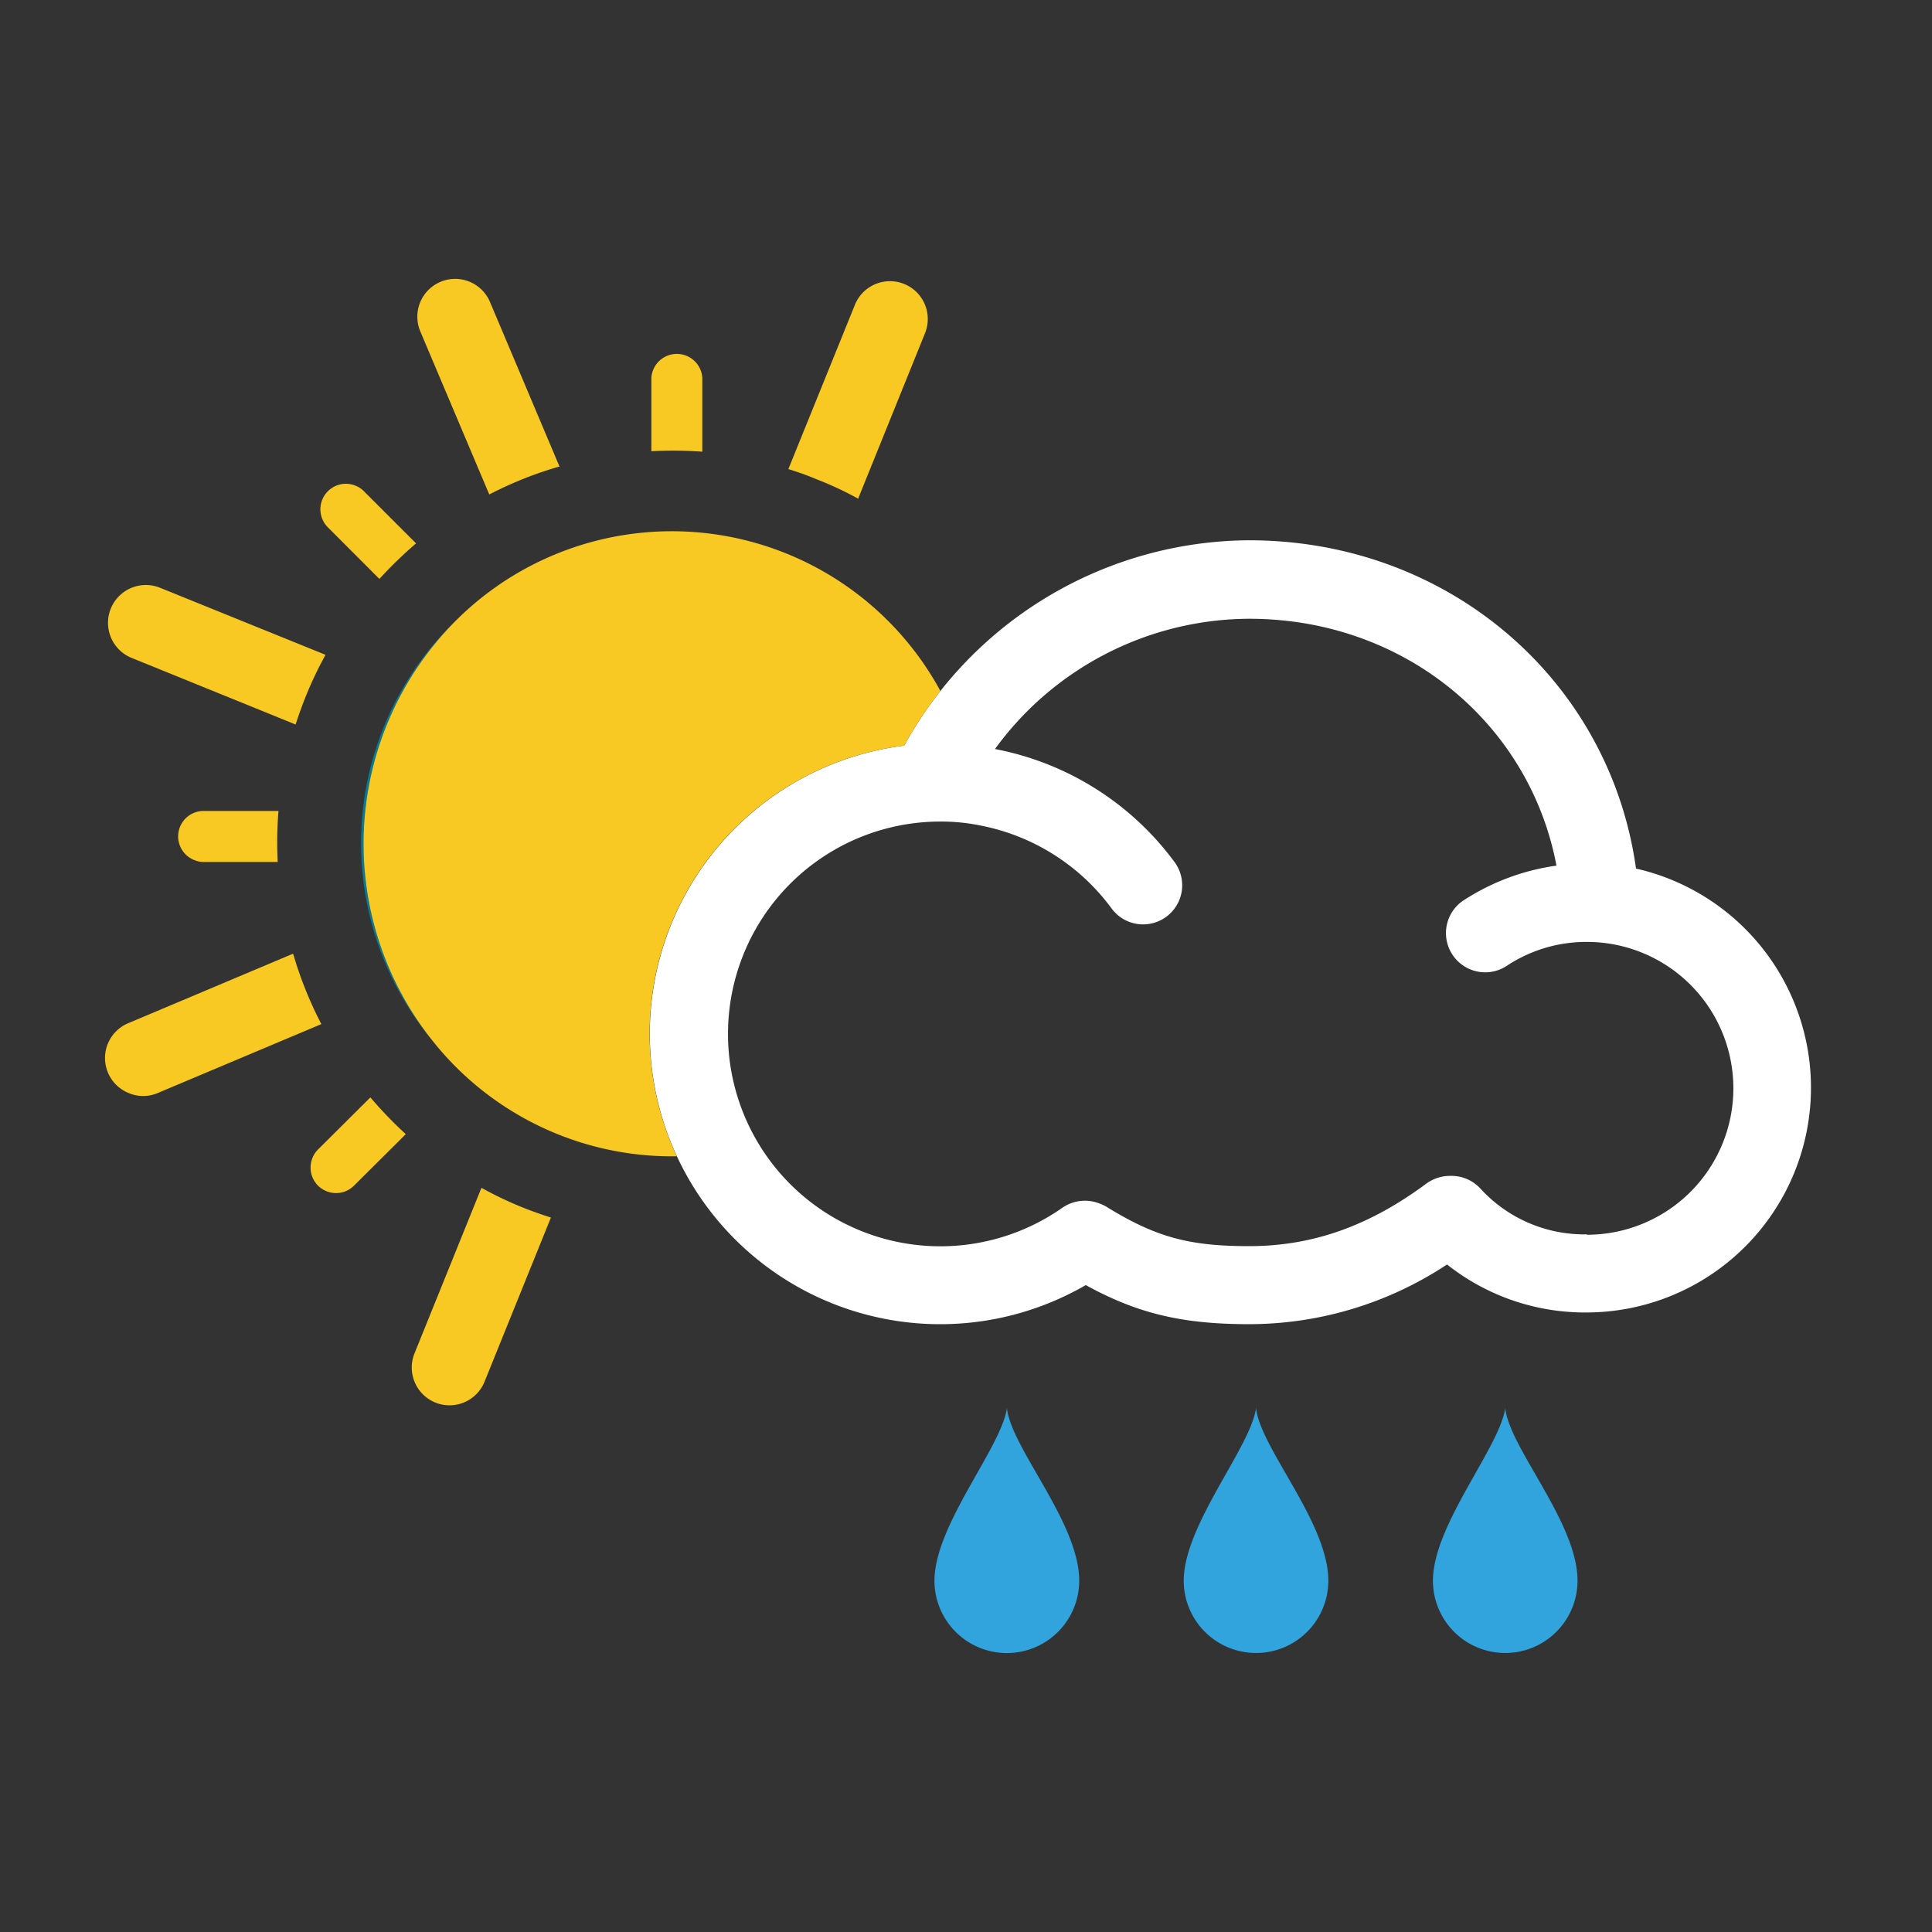
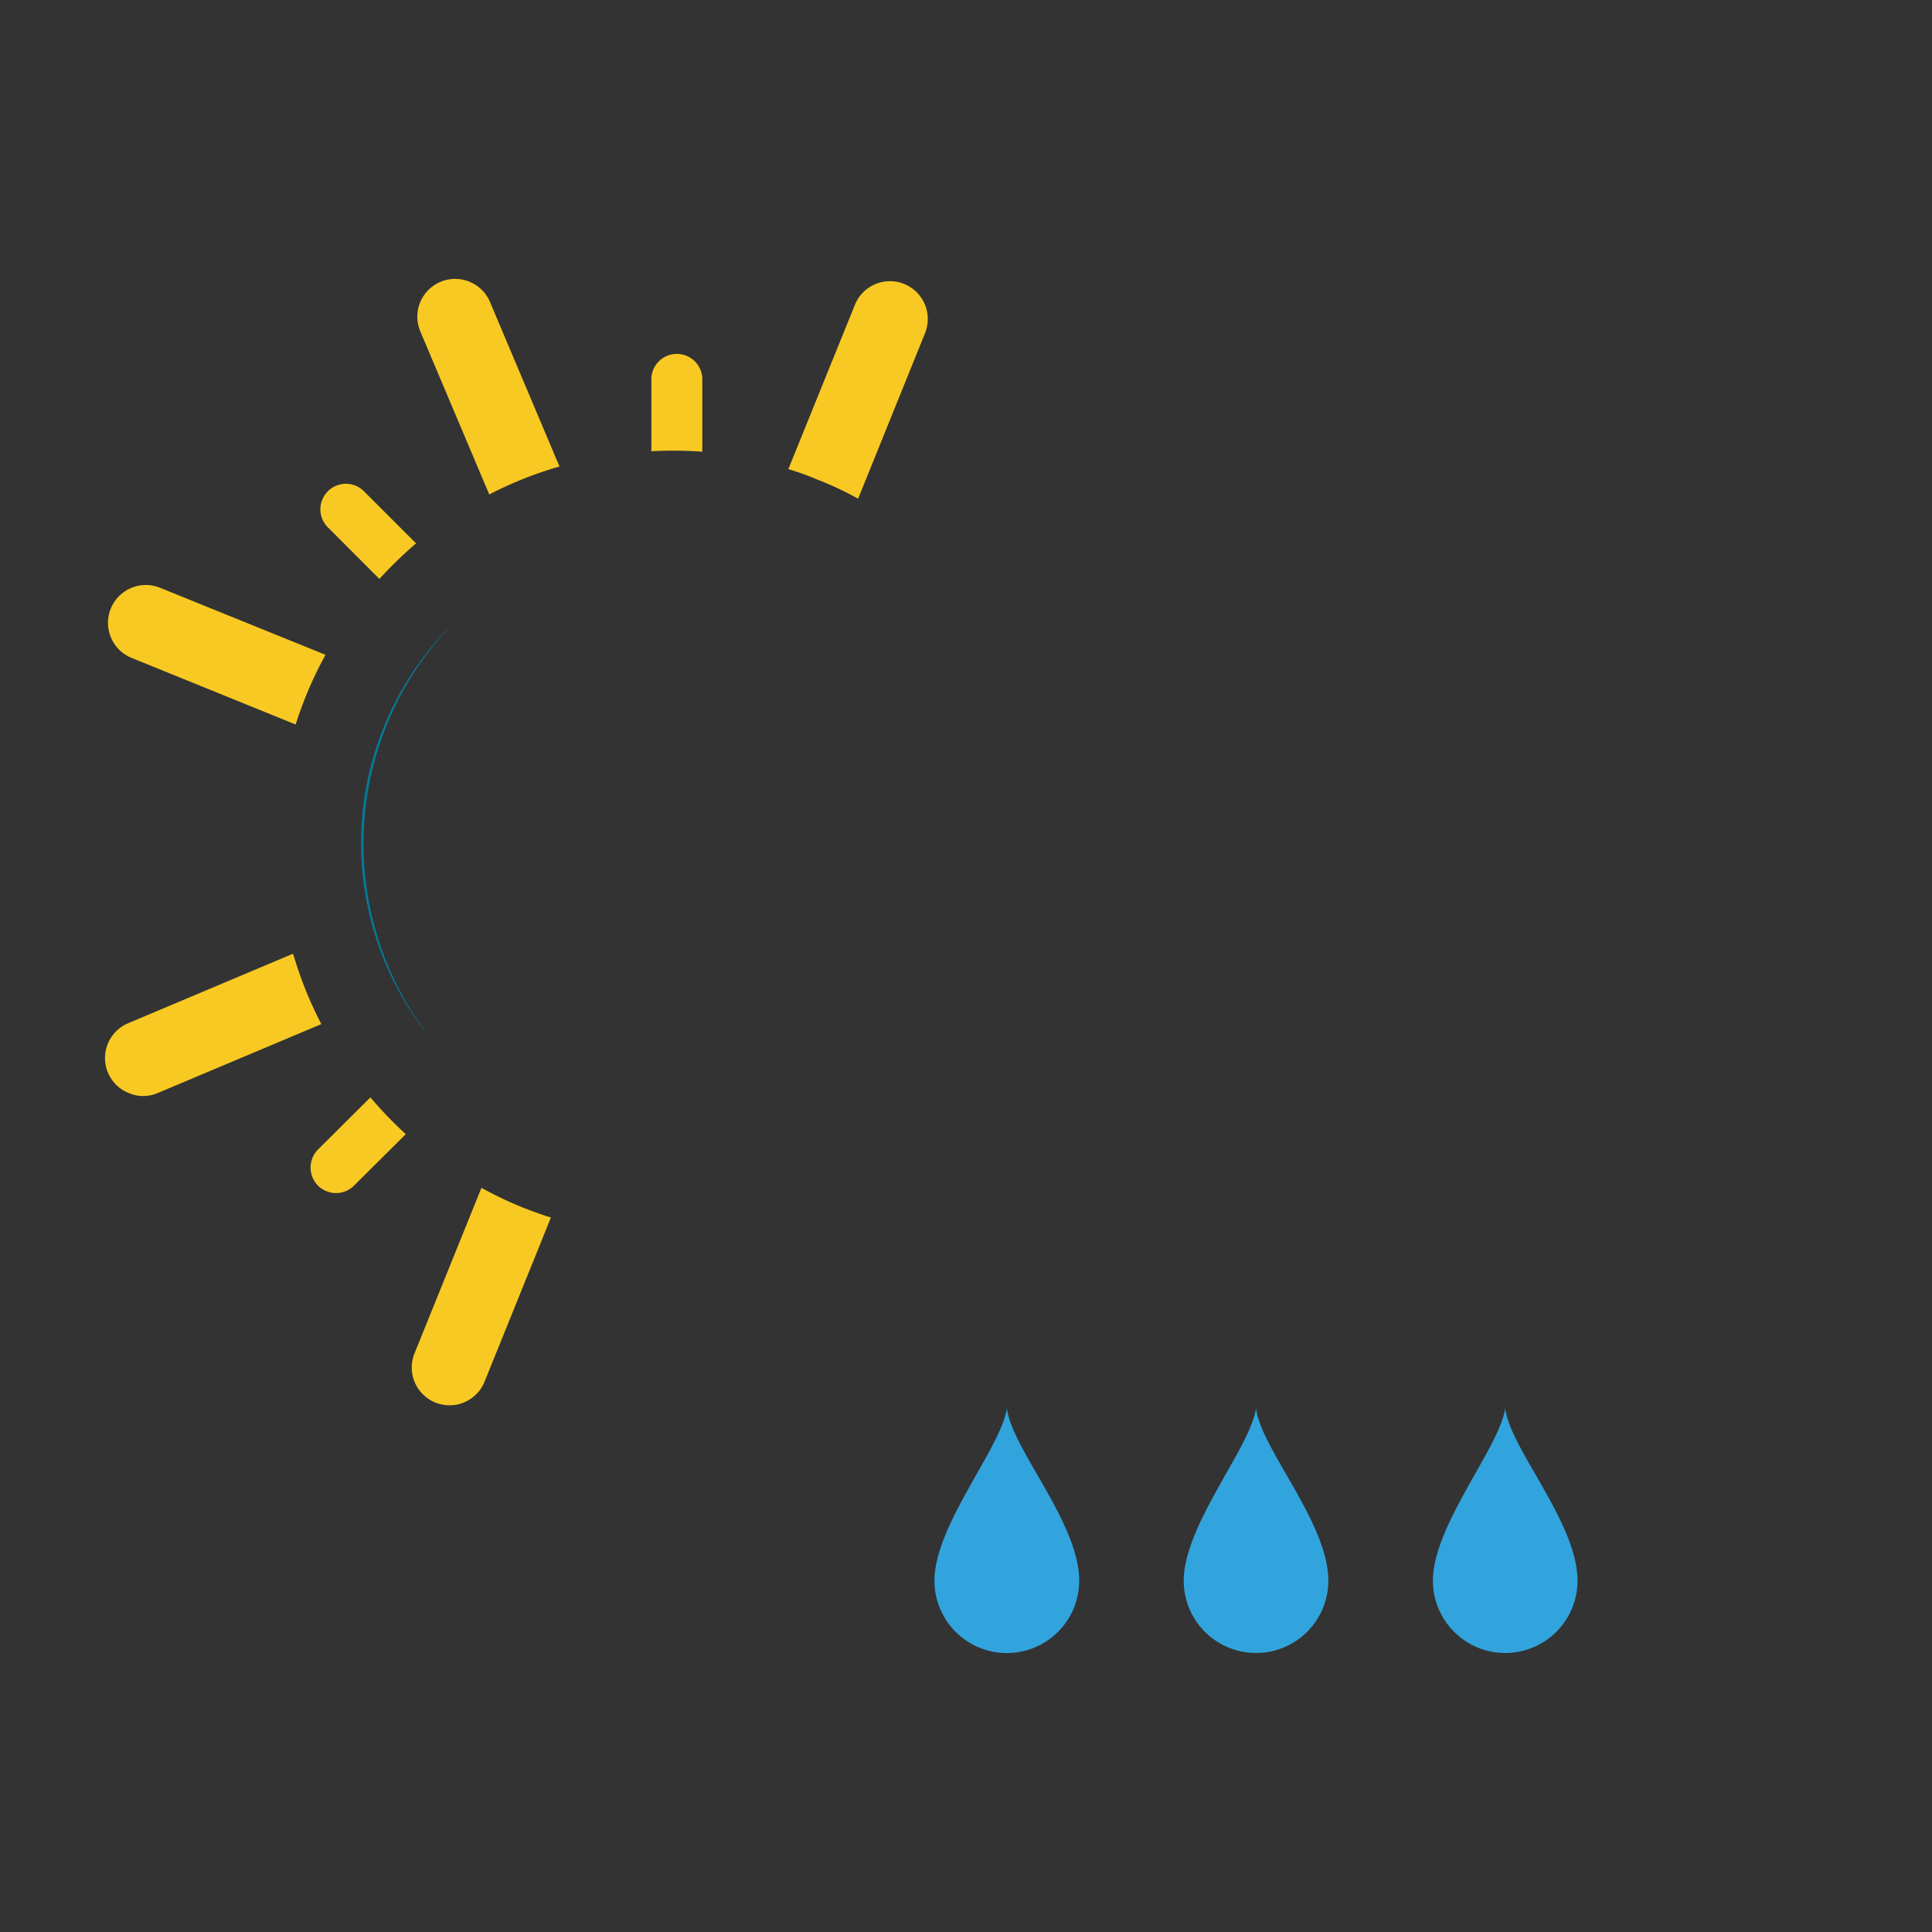
<svg xmlns="http://www.w3.org/2000/svg" id="Layer_1" data-name="Layer 1" viewBox="0 0 256 256">
  <rect x="0" y="0" width="256" height="256" fill="#333333" stroke="none" />
  <defs>
    <style>.cls-1{fill:none;}.cls-2{fill:#31a4dd;}.cls-3{fill:#f8c923;}.cls-4{fill:#047b98;}.cls-5{fill:#fff;}</style>
  </defs>
  <title>4</title>
  <path class="cls-1" d="M210.24,124.76a19.06,19.06,0,0,0-10.49,3.08,5.2,5.2,0,1,1-5.62-8.74,30.16,30.16,0,0,1,12.07-4.45C202.62,95.72,186,81.94,165.5,81.94A41.85,41.85,0,0,0,131.8,99.2a38.52,38.52,0,0,1,23.81,15,5.18,5.18,0,1,1-8.37,6.11,28.23,28.23,0,0,0-17.49-11,25.79,25.79,0,0,0-5.19-.5A28.13,28.13,0,1,0,140.72,160a5.25,5.25,0,0,1,5-.54,4.89,4.89,0,0,1,1.07.54c6.37,3.88,10.72,5.08,18.67,5.08,8.4,0,15.89-2.64,23.53-8.31a5.33,5.33,0,0,1,3.17-1,5.21,5.21,0,0,1,3.92,1.64,18.67,18.67,0,0,0,14.12,6.11,19.4,19.4,0,0,0,0-38.8Z" />
  <path class="cls-2" d="M123.82,209.45a9.59,9.59,0,1,0,19.18,0c0-7.7-9-17.55-9.58-22.87C132.72,191.75,123.82,202.09,123.82,209.45Z" />
  <path class="cls-2" d="M156.85,209.45a9.58,9.58,0,1,0,19.16,0c0-7.7-9-17.55-9.58-22.87C165.73,191.75,156.85,202.09,156.85,209.45Z" />
  <path class="cls-2" d="M189.87,209.45a9.58,9.58,0,1,0,19.16,0c0-7.7-9-17.55-9.58-22.87C198.74,191.75,189.87,202.09,189.87,209.45Z" />
  <path class="cls-3" d="M38.85,126.4h-.09l-21.7,9.15a5,5,0,0,0,.06,9.31,4.86,4.86,0,0,0,3.83-.05l21.63-9.11A51.33,51.33,0,0,1,38.85,126.4Z" />
-   <path class="cls-3" d="M27.12,107.46A3.37,3.37,0,0,0,25.84,114a3.15,3.15,0,0,0,1.27.22l9.69,0a50.9,50.9,0,0,1,.1-6.76Z" />
  <path class="cls-3" d="M17.45,87.18,39.17,96c.41-1.27.86-2.51,1.36-3.76a48.65,48.65,0,0,1,2.59-5.44l-.1-.08L21.2,77.88a5,5,0,1,0-3.75,9.3Z" />
  <path class="cls-3" d="M50.27,76.71A56.53,56.53,0,0,1,55.13,72l-6.91-6.91a3.38,3.38,0,0,0-4.79,4.77Z" />
  <path class="cls-3" d="M93.06,59.85V50.09a3.38,3.38,0,0,0-6.75,0l0,9.7A54.56,54.56,0,0,1,93.06,59.85Z" />
  <path class="cls-3" d="M64.83,65.52a50.16,50.16,0,0,1,9.32-3.71l-.06-.1L64.92,40a5,5,0,0,0-9.22,3.93Z" />
  <path class="cls-3" d="M49.08,145.41l-6.95,6.91a3.41,3.41,0,0,0,0,4.78,3.46,3.46,0,0,0,1.13.74,3.36,3.36,0,0,0,3.65-.74l6.86-6.82A52.36,52.36,0,0,1,49.08,145.41Z" />
  <path class="cls-3" d="M113.73,66.09l0-.07,8.84-21.87a5,5,0,0,0-9.29-3.76l-8.82,21.77a36.8,36.8,0,0,1,3.8,1.37A44.78,44.78,0,0,1,113.73,66.09Z" />
  <path class="cls-3" d="M63.81,157.4l-.06.1-8.83,21.84a5,5,0,1,0,9.29,3.73L73,161.33c-1.25-.4-2.54-.85-3.78-1.35A49.37,49.37,0,0,1,63.81,157.4Z" />
  <path class="cls-4" d="M60.46,82.18a40.91,40.91,0,0,0-3.16,55.71,41.84,41.84,0,0,1,3.16-55.71Z" />
-   <path class="cls-5" d="M216.78,115.09c-3.48-25-24.89-43.5-51.28-43.5A52.5,52.5,0,0,0,119.81,98.8a38.48,38.48,0,1,0,24.06,71.48c6.86,3.78,12.82,5.18,21.63,5.18a47.56,47.56,0,0,0,26.24-7.91,29.42,29.42,0,0,0,18.5,6.36,29.78,29.78,0,0,0,6.54-58.82Zm-6.54,48.47a18.67,18.67,0,0,1-14.12-6.11,5.21,5.21,0,0,0-3.92-1.64,5.33,5.33,0,0,0-3.17,1c-7.64,5.67-15.13,8.31-23.53,8.31-7.95,0-12.3-1.2-18.67-5.08a4.89,4.89,0,0,0-1.07-.54,5.25,5.25,0,0,0-5,.54,28.14,28.14,0,1,1-16.16-51.18,25.79,25.79,0,0,1,5.19.5,28.23,28.23,0,0,1,17.49,11,5.18,5.18,0,1,0,8.37-6.11,38.52,38.52,0,0,0-23.81-15,41.85,41.85,0,0,1,33.7-17.26c20.46,0,37.12,13.78,40.7,32.71a30.16,30.16,0,0,0-12.07,4.45,5.2,5.2,0,1,0,5.62,8.74,19.06,19.06,0,0,1,10.49-3.08,19.4,19.4,0,0,1,0,38.8Z" />
-   <path class="cls-3" d="M119.81,98.8a51.92,51.92,0,0,1,4.8-7.24,40.5,40.5,0,0,0-64.15-9.38,41.84,41.84,0,0,0-3.16,55.71A40.49,40.49,0,0,0,89,153.22h.68A38.46,38.46,0,0,1,119.81,98.8Z" />
</svg>